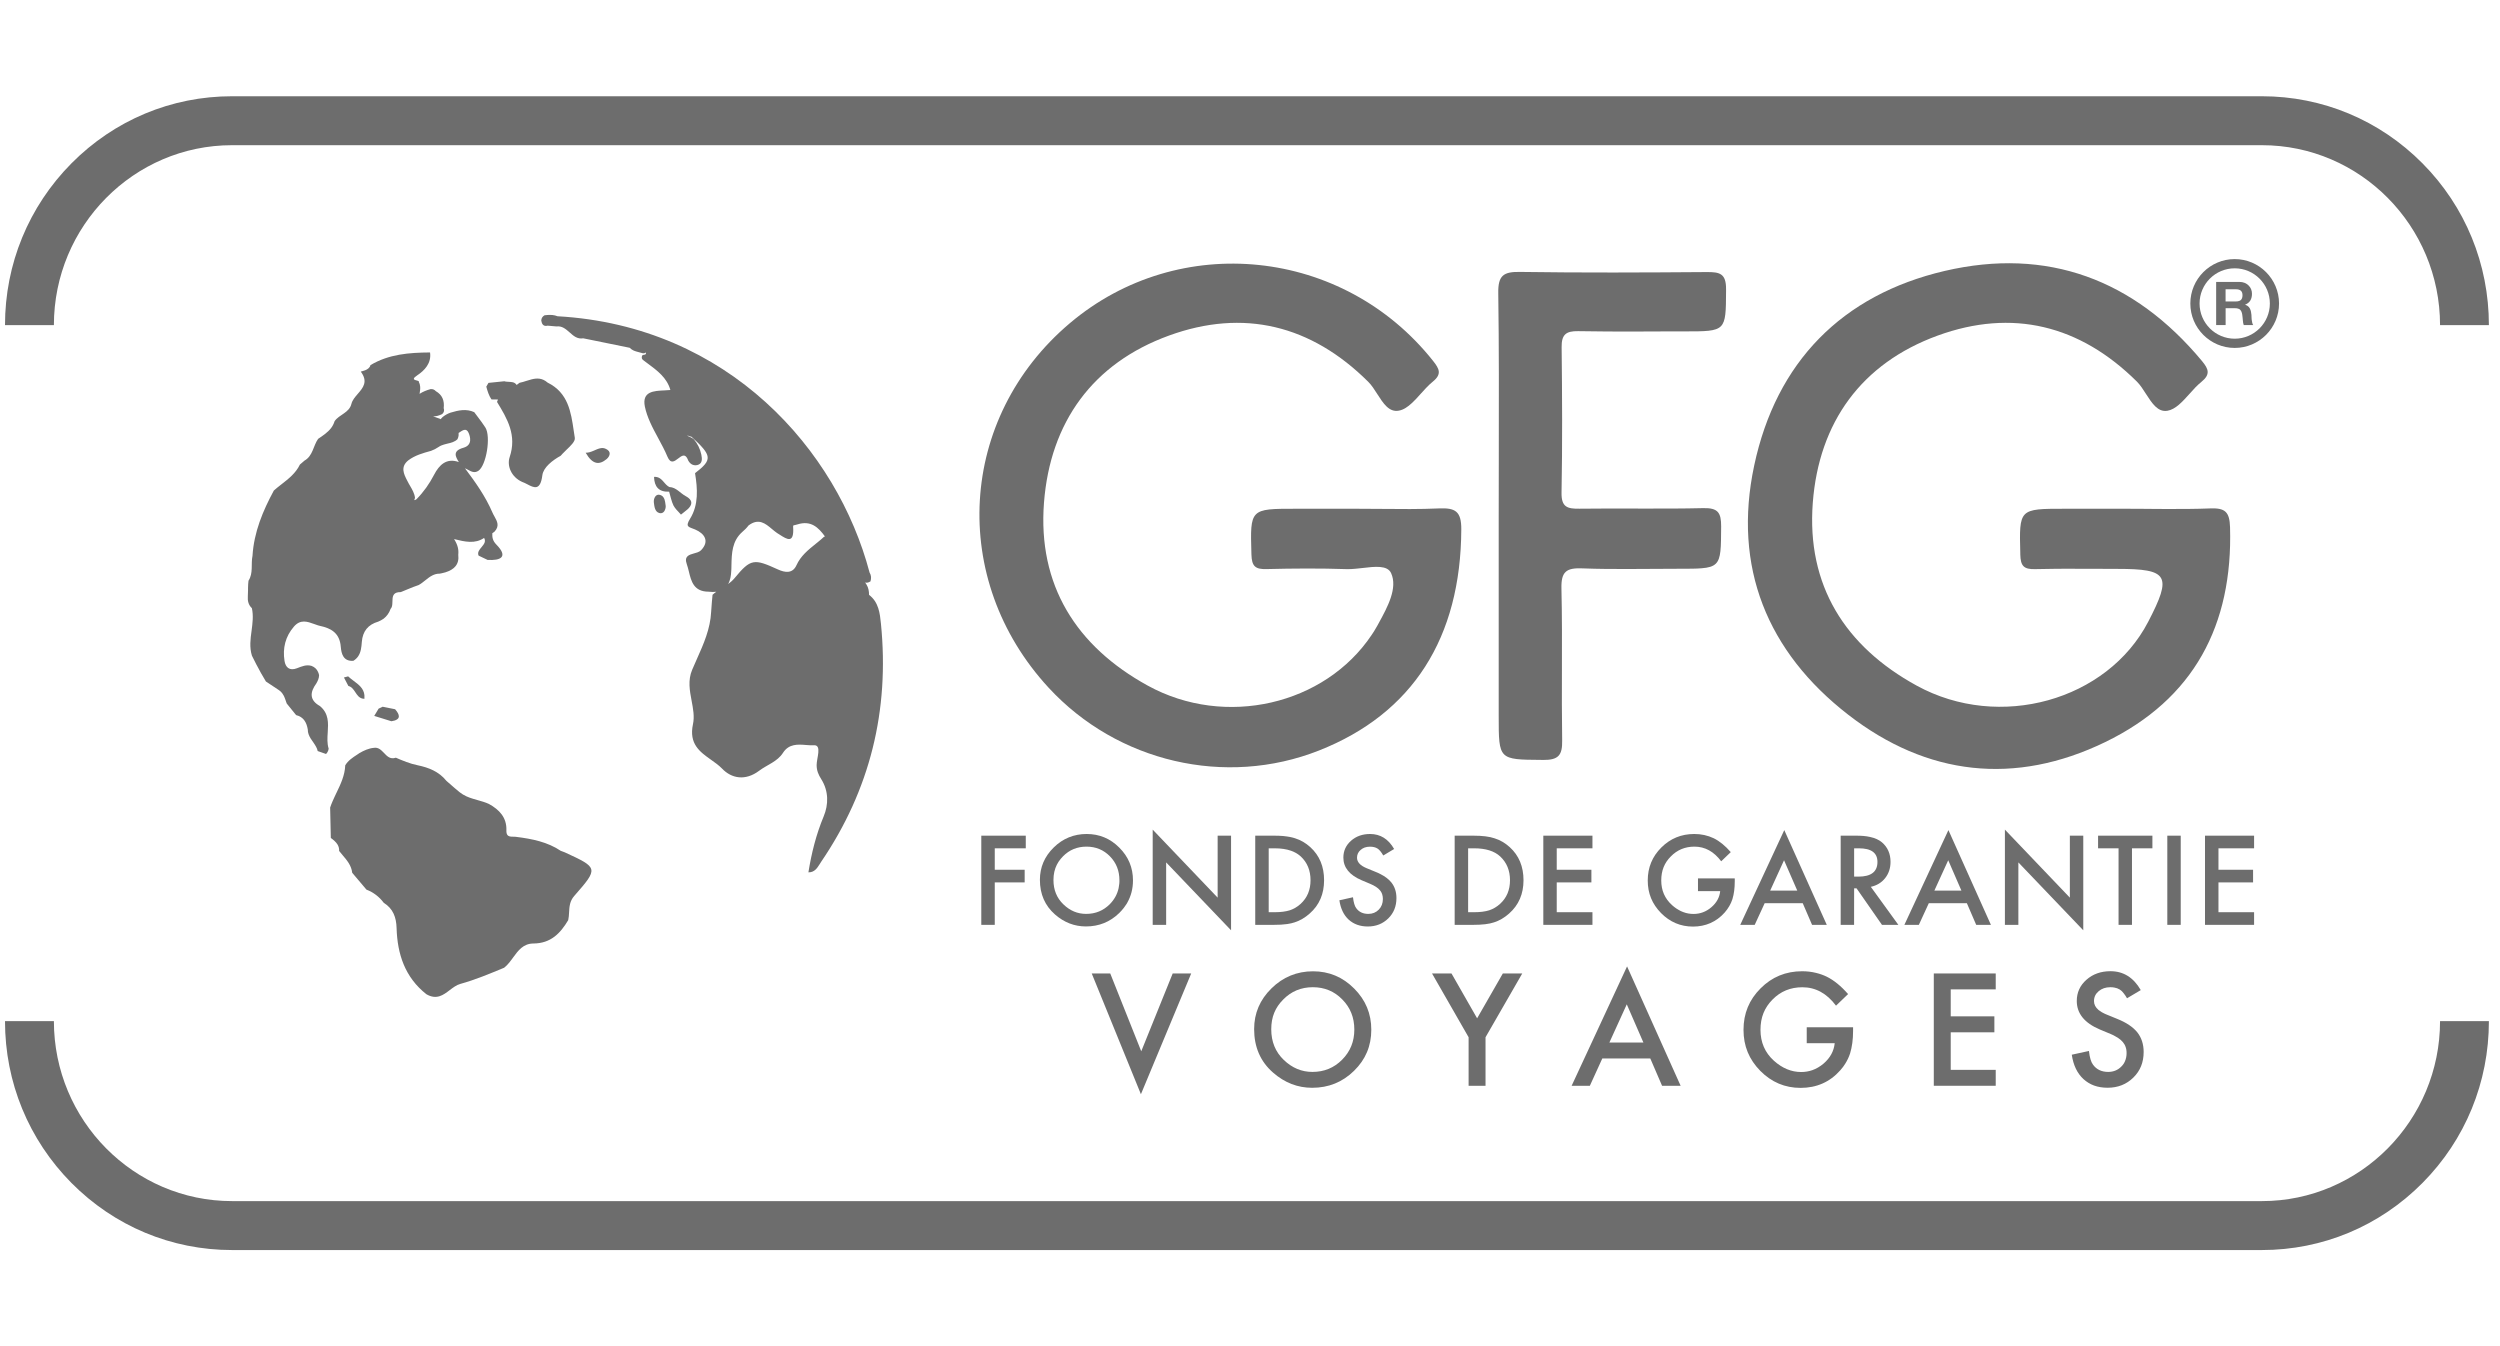
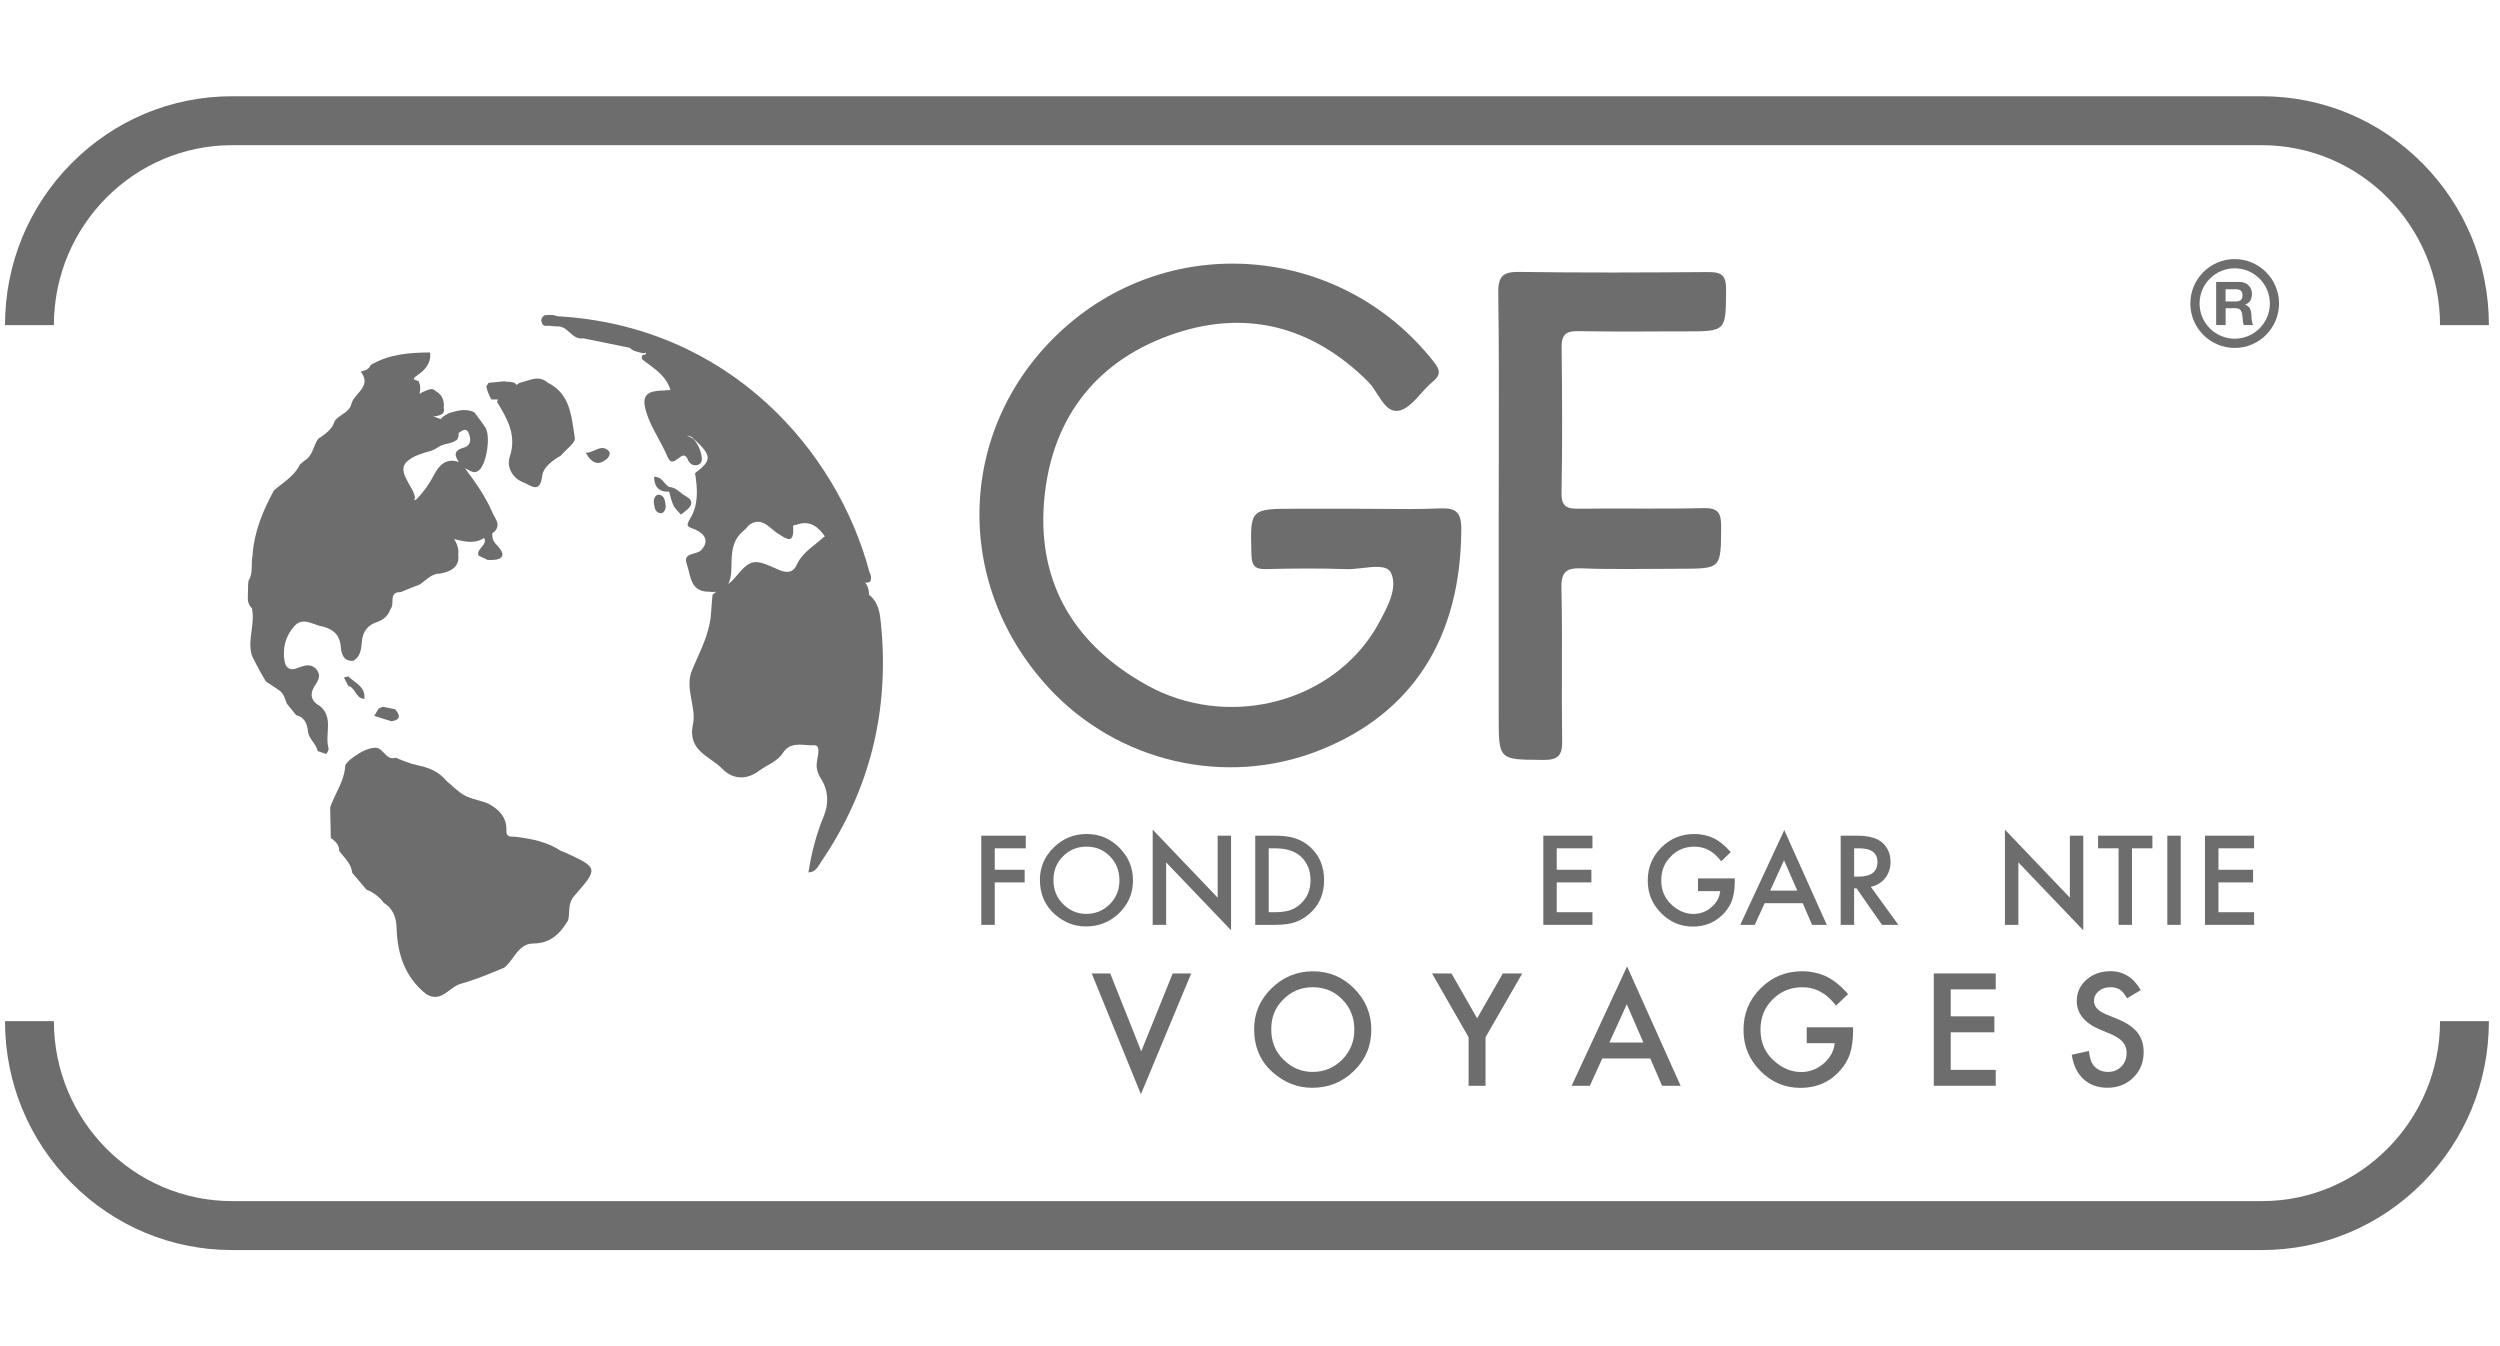
<svg xmlns="http://www.w3.org/2000/svg" width="52" height="28" viewBox="0 0 52 28" fill="none">
  <path d="M47.047 3.02H4.827C2.783 3.02 1.121 4.699 1.121 6.763H0.104C0.104 5.492 0.596 4.297 1.486 3.398C2.379 2.498 3.565 2.002 4.827 2.002H47.047C48.309 2.002 49.495 2.498 50.388 3.398C51.279 4.297 51.769 5.492 51.769 6.763H50.753C50.753 4.699 49.091 3.02 47.047 3.02Z" fill="#6D6D6D" />
  <path fill-rule="evenodd" clip-rule="evenodd" d="M17.05 17.973C16.996 18.058 16.942 18.145 16.817 18.145H16.815C16.879 17.746 16.975 17.36 17.132 16.982C17.235 16.736 17.239 16.454 17.081 16.205C17.024 16.115 16.986 16.028 16.986 15.914C16.986 15.842 17.013 15.739 17.021 15.654C17.029 15.565 17.015 15.495 16.927 15.501C16.877 15.505 16.823 15.5 16.767 15.496C16.596 15.482 16.409 15.468 16.286 15.659C16.17 15.842 15.956 15.907 15.791 16.031C15.502 16.249 15.214 16.192 15.018 15.986C14.952 15.918 14.87 15.86 14.788 15.802C14.559 15.64 14.325 15.474 14.414 15.062C14.448 14.906 14.417 14.744 14.386 14.578C14.346 14.367 14.305 14.15 14.396 13.934C14.428 13.858 14.461 13.783 14.495 13.708C14.635 13.395 14.775 13.08 14.792 12.725C14.795 12.657 14.801 12.59 14.807 12.522C14.812 12.472 14.817 12.422 14.821 12.371C14.846 12.348 14.872 12.328 14.899 12.309C14.852 12.315 14.798 12.315 14.737 12.307C14.43 12.306 14.377 12.09 14.328 11.886C14.315 11.834 14.302 11.781 14.285 11.734C14.226 11.569 14.332 11.54 14.438 11.51C14.462 11.504 14.486 11.497 14.508 11.489C14.537 11.478 14.562 11.465 14.581 11.446C14.764 11.257 14.656 11.098 14.458 11.013C14.333 10.959 14.242 10.969 14.354 10.789C14.533 10.5 14.51 10.167 14.457 9.842C14.823 9.559 14.815 9.48 14.383 9.084C14.369 9.083 14.357 9.078 14.344 9.073C14.333 9.068 14.322 9.064 14.31 9.062C14.304 9.061 14.299 9.061 14.292 9.062L14.313 9.072L14.333 9.081C14.369 9.097 14.405 9.113 14.435 9.141C14.512 9.234 14.564 9.34 14.588 9.458C14.607 9.547 14.612 9.649 14.501 9.674C14.458 9.683 14.418 9.676 14.385 9.656C14.347 9.633 14.317 9.593 14.299 9.541C14.245 9.43 14.177 9.482 14.107 9.536C14.029 9.596 13.95 9.658 13.883 9.499C13.829 9.369 13.76 9.242 13.692 9.116C13.632 9.005 13.572 8.895 13.522 8.782C13.475 8.676 13.436 8.568 13.413 8.456C13.35 8.141 13.598 8.13 13.823 8.12C13.865 8.118 13.906 8.116 13.944 8.112C13.872 7.856 13.67 7.707 13.467 7.557C13.439 7.536 13.41 7.515 13.382 7.493C13.358 7.476 13.348 7.456 13.349 7.433C13.351 7.408 13.355 7.396 13.359 7.398C13.363 7.383 13.379 7.381 13.396 7.379C13.419 7.376 13.444 7.373 13.434 7.331C13.409 7.35 13.381 7.354 13.349 7.342C13.333 7.337 13.317 7.333 13.3 7.329C13.282 7.324 13.263 7.32 13.245 7.314C13.221 7.307 13.198 7.3 13.177 7.29C13.148 7.276 13.122 7.259 13.098 7.234C12.82 7.178 12.543 7.121 12.265 7.064L12.131 7.037C12.009 7.058 11.928 6.986 11.848 6.914C11.769 6.845 11.691 6.775 11.575 6.79L11.392 6.774C11.303 6.796 11.271 6.743 11.258 6.669C11.26 6.619 11.283 6.583 11.326 6.558C11.346 6.556 11.365 6.554 11.385 6.552C11.456 6.547 11.527 6.55 11.596 6.578C15.155 6.778 17.417 9.366 18.087 11.909C18.124 11.968 18.125 12.03 18.106 12.093C18.056 12.123 18.021 12.126 17.994 12.115L18.007 12.134C18.012 12.143 18.018 12.151 18.024 12.16C18.064 12.225 18.076 12.298 18.076 12.373C18.277 12.525 18.302 12.756 18.324 12.976C18.503 14.774 18.099 16.429 17.079 17.927C17.069 17.942 17.06 17.957 17.05 17.973ZM16.965 11.313L17.011 11.276C17.056 11.239 17.102 11.201 17.144 11.161C17.151 11.161 17.156 11.162 17.162 11.162C17.023 10.97 16.867 10.818 16.586 10.908C16.511 10.932 16.494 10.916 16.497 10.956C16.522 11.318 16.371 11.22 16.217 11.121L16.163 11.087C16.127 11.062 16.092 11.033 16.056 11.003C15.918 10.887 15.78 10.772 15.57 10.929C15.532 10.98 15.488 11.023 15.44 11.064C15.225 11.255 15.22 11.506 15.214 11.758L15.213 11.818L15.211 11.861C15.209 11.918 15.203 11.97 15.193 12.017C15.189 12.035 15.184 12.052 15.179 12.068L15.171 12.091C15.164 12.112 15.155 12.13 15.145 12.148C15.192 12.114 15.236 12.076 15.276 12.029C15.617 11.615 15.684 11.618 16.182 11.845C16.327 11.911 16.485 11.936 16.566 11.758C16.654 11.563 16.81 11.438 16.965 11.313Z" fill="#6D6D6D" />
  <path d="M7.326 18.154C7.309 18.002 7.217 17.894 7.125 17.786C7.101 17.758 7.078 17.731 7.056 17.702H7.054C7.057 17.65 7.044 17.607 7.023 17.57C6.99 17.514 6.937 17.471 6.881 17.429L6.867 16.797C6.882 16.752 6.899 16.708 6.918 16.665C6.93 16.638 6.942 16.611 6.954 16.585L6.997 16.493L6.999 16.49C7.086 16.309 7.173 16.128 7.181 15.918C7.241 15.819 7.334 15.758 7.428 15.697L7.478 15.663C7.571 15.61 7.669 15.565 7.778 15.555C7.87 15.54 7.929 15.601 7.987 15.662C8.053 15.731 8.118 15.8 8.234 15.76C8.267 15.774 8.3 15.789 8.332 15.802C8.373 15.819 8.414 15.835 8.455 15.85C8.531 15.878 8.609 15.902 8.69 15.918C8.919 15.966 9.129 16.049 9.282 16.238L9.297 16.252C9.35 16.298 9.402 16.344 9.455 16.39C9.49 16.419 9.524 16.448 9.559 16.477C9.604 16.513 9.652 16.541 9.702 16.564C9.745 16.584 9.791 16.6 9.837 16.614C9.869 16.624 9.901 16.633 9.933 16.642C10.013 16.665 10.094 16.687 10.169 16.722C10.386 16.841 10.542 17.005 10.533 17.27C10.527 17.445 10.656 17.39 10.745 17.408C11.069 17.449 11.387 17.512 11.665 17.698L11.693 17.708C11.712 17.715 11.73 17.721 11.748 17.729C12.447 18.051 12.452 18.056 11.944 18.636C11.85 18.743 11.843 18.86 11.837 18.977C11.834 19.032 11.831 19.086 11.819 19.139C11.654 19.415 11.457 19.622 11.094 19.625C10.885 19.626 10.778 19.771 10.672 19.917L10.671 19.919C10.646 19.953 10.622 19.986 10.596 20.018C10.563 20.059 10.527 20.097 10.486 20.129C10.186 20.253 9.891 20.378 9.573 20.466C9.495 20.488 9.426 20.54 9.356 20.593C9.22 20.697 9.081 20.803 8.869 20.68C8.424 20.329 8.265 19.847 8.249 19.304C8.243 19.081 8.177 18.9 7.982 18.778C7.888 18.652 7.768 18.561 7.622 18.504L7.326 18.154Z" fill="#6D6D6D" />
  <path d="M13.918 10.227C13.947 10.323 13.965 10.425 14.008 10.514C14.017 10.53 14.026 10.545 14.037 10.56C14.048 10.576 14.061 10.591 14.073 10.605C14.103 10.639 14.136 10.67 14.164 10.704C14.184 10.687 14.206 10.67 14.227 10.654C14.253 10.635 14.278 10.615 14.301 10.594C14.323 10.574 14.343 10.553 14.358 10.528C14.415 10.435 14.351 10.367 14.263 10.32C14.148 10.259 14.068 10.137 13.923 10.13C13.912 10.124 13.901 10.118 13.891 10.111C13.878 10.101 13.866 10.09 13.854 10.079L13.845 10.068L13.832 10.055L13.814 10.034C13.761 9.973 13.708 9.912 13.604 9.919C13.61 10.121 13.7 10.236 13.918 10.227Z" fill="#6D6D6D" />
  <path d="M12.64 9.359C12.68 9.388 12.688 9.426 12.677 9.464C12.671 9.484 12.66 9.503 12.646 9.52C12.638 9.53 12.629 9.54 12.619 9.548C12.467 9.674 12.328 9.67 12.182 9.417C12.304 9.418 12.398 9.336 12.497 9.322L12.511 9.32L12.523 9.319H12.529C12.534 9.32 12.538 9.32 12.543 9.32C12.548 9.321 12.553 9.321 12.558 9.322C12.562 9.323 12.567 9.324 12.572 9.325C12.594 9.331 12.616 9.342 12.64 9.359Z" fill="#6D6D6D" />
  <path d="M13.6 10.451C13.611 10.535 13.62 10.645 13.713 10.671C13.746 10.68 13.775 10.674 13.797 10.655C13.816 10.64 13.83 10.617 13.838 10.588C13.844 10.57 13.847 10.55 13.847 10.528L13.842 10.492C13.838 10.458 13.833 10.421 13.822 10.389C13.806 10.341 13.775 10.301 13.711 10.291C13.677 10.285 13.649 10.302 13.629 10.329C13.606 10.361 13.595 10.408 13.6 10.451Z" fill="#6D6D6D" />
  <path fill-rule="evenodd" clip-rule="evenodd" d="M7.088 13.452C7.066 13.172 6.893 13.068 6.654 13.018C6.644 13.016 6.634 13.013 6.624 13.01L6.61 13.006C6.585 12.998 6.561 12.989 6.536 12.98C6.393 12.928 6.249 12.876 6.114 13.033C5.936 13.238 5.876 13.482 5.918 13.747C5.929 13.816 5.955 13.866 5.994 13.894C6.039 13.926 6.1 13.93 6.178 13.899C6.277 13.861 6.373 13.818 6.482 13.851C6.547 13.877 6.59 13.919 6.615 13.976C6.625 13.996 6.632 14.019 6.637 14.043C6.636 14.108 6.61 14.164 6.578 14.218C6.445 14.4 6.434 14.563 6.656 14.687C6.841 14.842 6.829 15.037 6.817 15.232C6.809 15.348 6.802 15.464 6.836 15.571C6.834 15.588 6.83 15.604 6.824 15.619C6.815 15.643 6.8 15.664 6.782 15.683L6.608 15.622C6.602 15.591 6.59 15.562 6.575 15.534C6.567 15.518 6.558 15.503 6.548 15.488C6.536 15.468 6.522 15.448 6.508 15.428L6.491 15.404L6.477 15.383L6.46 15.358C6.427 15.303 6.401 15.244 6.402 15.173C6.377 15.028 6.316 14.912 6.159 14.874L5.964 14.633L5.948 14.588L5.942 14.57L5.93 14.537C5.926 14.527 5.922 14.516 5.918 14.506C5.913 14.495 5.909 14.485 5.904 14.475L5.898 14.464L5.891 14.453C5.885 14.441 5.877 14.429 5.869 14.418C5.851 14.395 5.829 14.373 5.802 14.355L5.531 14.175L5.428 13.999L5.366 13.883L5.331 13.819L5.24 13.638C5.186 13.465 5.209 13.291 5.233 13.118C5.253 12.962 5.274 12.806 5.239 12.65C5.166 12.582 5.148 12.496 5.155 12.401C5.158 12.36 5.158 12.319 5.159 12.277L5.159 12.238L5.16 12.201C5.161 12.184 5.161 12.167 5.162 12.15L5.164 12.128L5.167 12.098L5.169 12.079C5.272 11.919 5.216 11.732 5.252 11.561C5.282 11.07 5.466 10.629 5.696 10.203C5.746 10.158 5.8 10.116 5.854 10.074C6.003 9.958 6.152 9.842 6.238 9.663L6.333 9.581C6.509 9.482 6.514 9.274 6.617 9.128C6.715 9.062 6.816 8.996 6.887 8.903C6.918 8.862 6.943 8.815 6.96 8.76C7.057 8.62 7.265 8.588 7.31 8.399C7.329 8.323 7.385 8.258 7.442 8.192C7.551 8.066 7.661 7.939 7.505 7.731C7.499 7.723 7.681 7.708 7.705 7.595C8.088 7.365 8.514 7.334 8.945 7.331C8.978 7.556 8.826 7.709 8.681 7.805C8.49 7.932 8.738 7.896 8.712 7.946C8.721 7.963 8.727 7.981 8.732 7.998C8.736 8.014 8.739 8.031 8.74 8.047C8.743 8.095 8.735 8.144 8.727 8.192C8.797 8.147 8.875 8.115 8.958 8.093C9.001 8.09 9.036 8.104 9.065 8.136C9.202 8.215 9.247 8.337 9.229 8.489C9.246 8.537 9.236 8.578 9.197 8.613C9.127 8.648 9.065 8.662 9.008 8.66C9.056 8.678 9.105 8.694 9.152 8.711L9.16 8.717L9.164 8.72C9.177 8.704 9.191 8.689 9.206 8.675C9.256 8.635 9.31 8.604 9.371 8.583C9.534 8.534 9.698 8.497 9.864 8.573C9.888 8.606 9.913 8.64 9.939 8.673C9.993 8.745 10.048 8.817 10.096 8.893C10.214 9.079 10.116 9.683 9.95 9.793C9.87 9.846 9.803 9.809 9.736 9.772L9.706 9.756C9.695 9.75 9.683 9.745 9.671 9.74C9.888 10.029 10.097 10.322 10.242 10.659C10.255 10.689 10.27 10.717 10.286 10.745L10.287 10.746C10.342 10.847 10.395 10.941 10.285 11.059C10.277 11.065 10.27 11.071 10.262 11.076L10.251 11.084L10.24 11.091C10.238 11.172 10.242 11.244 10.327 11.33C10.577 11.585 10.413 11.663 10.141 11.646L9.955 11.557C9.925 11.49 9.97 11.435 10.016 11.381C10.042 11.349 10.069 11.317 10.081 11.282C10.09 11.253 10.089 11.223 10.069 11.189C9.88 11.317 9.675 11.27 9.445 11.213C9.524 11.338 9.543 11.435 9.532 11.538C9.557 11.744 9.443 11.849 9.263 11.905C9.238 11.913 9.213 11.919 9.187 11.924L9.162 11.929L9.146 11.932C9.087 11.931 9.036 11.947 8.989 11.971C8.888 12.023 8.808 12.115 8.708 12.169C8.63 12.194 8.556 12.225 8.481 12.256L8.401 12.289C8.378 12.298 8.355 12.307 8.332 12.316C8.069 12.314 8.22 12.565 8.124 12.665C8.095 12.748 8.047 12.817 7.978 12.87C7.943 12.894 7.906 12.914 7.867 12.93C7.655 12.992 7.543 13.13 7.526 13.352C7.518 13.459 7.508 13.568 7.448 13.654C7.424 13.688 7.392 13.719 7.35 13.745C7.138 13.76 7.1 13.595 7.088 13.452ZM8.965 9.378C8.798 9.424 8.63 9.47 8.489 9.578C8.328 9.712 8.396 9.856 8.471 9.999C8.482 10.021 8.493 10.043 8.505 10.064L8.529 10.105C8.575 10.184 8.622 10.263 8.632 10.356C8.632 10.361 8.629 10.369 8.625 10.377L8.624 10.38C8.622 10.385 8.62 10.389 8.619 10.393C8.616 10.405 8.622 10.41 8.662 10.385C8.812 10.233 8.931 10.064 9.029 9.875C9.135 9.67 9.288 9.519 9.544 9.611C9.473 9.496 9.408 9.378 9.64 9.313C9.839 9.257 9.776 9.071 9.747 9.004C9.696 8.886 9.613 8.958 9.537 9.007L9.538 9.011L9.54 9.015C9.541 9.032 9.54 9.048 9.538 9.065C9.536 9.077 9.533 9.09 9.529 9.102C9.525 9.114 9.52 9.125 9.515 9.136C9.456 9.193 9.381 9.211 9.305 9.228L9.281 9.234C9.264 9.238 9.248 9.242 9.233 9.247C9.194 9.258 9.157 9.273 9.123 9.297C9.073 9.331 9.021 9.358 8.965 9.378Z" fill="#6D6D6D" />
  <path d="M10.859 10.023C10.895 10.035 10.932 10.054 10.968 10.073C11.107 10.146 11.24 10.215 11.281 9.885C11.302 9.721 11.491 9.575 11.663 9.479C11.673 9.467 11.684 9.455 11.696 9.442L11.712 9.426C11.734 9.403 11.758 9.38 11.781 9.357C11.875 9.268 11.968 9.179 11.956 9.106C11.948 9.059 11.941 9.01 11.934 8.962C11.877 8.572 11.818 8.168 11.39 7.958C11.278 7.86 11.167 7.863 11.056 7.891C11.02 7.9 10.984 7.911 10.947 7.923C10.901 7.938 10.854 7.953 10.807 7.962C10.787 7.979 10.767 7.993 10.746 8.007C10.726 7.976 10.699 7.96 10.67 7.952C10.643 7.945 10.614 7.944 10.585 7.942C10.569 7.942 10.553 7.941 10.538 7.939C10.521 7.938 10.506 7.935 10.491 7.93L10.16 7.964L10.152 7.978C10.14 8 10.127 8.021 10.115 8.042C10.14 8.135 10.168 8.227 10.222 8.308L10.359 8.31L10.354 8.32L10.348 8.335C10.345 8.343 10.341 8.351 10.338 8.36C10.553 8.712 10.754 9.053 10.601 9.508C10.541 9.687 10.633 9.921 10.859 10.023Z" fill="#6D6D6D" />
  <path d="M7.784 14.891L7.875 14.74L7.959 14.7L8.098 14.728L8.218 14.752C8.269 14.81 8.298 14.861 8.296 14.902C8.295 14.928 8.282 14.95 8.253 14.967C8.228 14.983 8.191 14.995 8.141 15.002L7.784 14.891Z" fill="#6D6D6D" />
  <path d="M7.241 14.068L7.154 14.092L7.246 14.268C7.316 14.285 7.353 14.342 7.391 14.399C7.41 14.428 7.43 14.458 7.454 14.482C7.458 14.486 7.463 14.491 7.468 14.495C7.497 14.519 7.532 14.535 7.58 14.535C7.582 14.508 7.582 14.483 7.58 14.46C7.566 14.319 7.462 14.241 7.359 14.164C7.318 14.133 7.277 14.103 7.241 14.068Z" fill="#6D6D6D" />
  <path d="M47.048 24.983H4.827C2.783 24.983 1.121 23.304 1.121 21.24H0.104C0.104 22.511 0.596 23.706 1.486 24.605C2.379 25.505 3.565 26.001 4.827 26.001H47.047C48.309 26.001 49.495 25.505 50.388 24.605C51.279 23.706 51.769 22.511 51.769 21.24H50.753C50.753 23.303 49.091 24.983 47.048 24.983Z" fill="#6D6D6D" />
  <path d="M21.336 17.382V17.645H20.691V18.091H21.313V18.354H20.691V19.237H20.411V17.382H21.336Z" fill="#6D6D6D" />
  <path fill-rule="evenodd" clip-rule="evenodd" d="M23.566 18.312C23.566 18.047 23.471 17.819 23.281 17.63C23.093 17.441 22.866 17.347 22.603 17.347C22.339 17.347 22.107 17.44 21.917 17.628C21.726 17.815 21.63 18.04 21.63 18.301C21.63 18.598 21.735 18.838 21.944 19.021C22.135 19.188 22.349 19.27 22.588 19.27C22.858 19.27 23.089 19.177 23.28 18.991C23.315 18.956 23.347 18.92 23.376 18.883C23.394 18.859 23.412 18.835 23.427 18.81L23.438 18.793L23.448 18.775C23.526 18.637 23.566 18.483 23.566 18.312ZM22.592 19.009C22.413 19.009 22.255 18.943 22.118 18.81C21.981 18.678 21.912 18.51 21.912 18.304C21.912 18.182 21.936 18.078 21.983 17.985C22.004 17.943 22.031 17.903 22.062 17.865C22.077 17.846 22.093 17.829 22.111 17.811C22.243 17.677 22.406 17.61 22.599 17.61C22.792 17.61 22.955 17.677 23.086 17.811C23.218 17.945 23.284 18.111 23.284 18.309L23.284 18.334L23.283 18.355L23.281 18.383C23.278 18.415 23.273 18.445 23.267 18.475C23.239 18.601 23.178 18.711 23.084 18.807C22.95 18.941 22.787 19.009 22.592 19.009Z" fill="#6D6D6D" />
  <path d="M25.327 17.382H25.606V19.35L24.256 17.938V19.237H23.976V17.256L25.327 18.671V17.382Z" fill="#6D6D6D" />
  <path fill-rule="evenodd" clip-rule="evenodd" d="M26.928 19.185C27.038 19.15 27.143 19.089 27.242 19.001C27.442 18.825 27.541 18.594 27.541 18.309C27.541 18.024 27.446 17.795 27.255 17.621C27.16 17.535 27.055 17.473 26.939 17.437L26.914 17.429C26.904 17.426 26.892 17.423 26.881 17.42C26.865 17.416 26.849 17.412 26.832 17.409C26.788 17.401 26.74 17.394 26.688 17.389C26.63 17.384 26.566 17.382 26.497 17.382H26.109V19.237H26.493C26.547 19.237 26.598 19.235 26.645 19.233C26.692 19.23 26.736 19.225 26.776 19.22C26.834 19.211 26.885 19.2 26.928 19.185ZM26.389 17.645H26.515C26.645 17.645 26.757 17.662 26.852 17.695C26.885 17.706 26.915 17.72 26.943 17.735C26.953 17.74 26.963 17.746 26.973 17.752C26.984 17.759 26.995 17.766 27.005 17.773C27.023 17.786 27.04 17.8 27.056 17.814C27.192 17.941 27.259 18.106 27.259 18.309C27.259 18.512 27.19 18.675 27.053 18.801C27.015 18.835 26.974 18.865 26.931 18.889C26.898 18.907 26.863 18.922 26.828 18.934C26.744 18.96 26.64 18.974 26.515 18.974H26.389V17.645Z" fill="#6D6D6D" />
-   <path d="M28.942 18.357C29.011 18.445 29.046 18.553 29.046 18.68C29.046 18.851 28.989 18.992 28.876 19.103C28.762 19.215 28.62 19.271 28.45 19.271C28.29 19.271 28.157 19.223 28.052 19.128C27.949 19.033 27.885 18.899 27.859 18.726L28.142 18.663C28.155 18.772 28.177 18.848 28.209 18.889C28.266 18.969 28.35 19.009 28.461 19.009C28.548 19.009 28.62 18.98 28.678 18.921C28.735 18.863 28.764 18.789 28.764 18.699C28.764 18.663 28.759 18.63 28.749 18.6C28.742 18.578 28.732 18.558 28.719 18.539C28.714 18.532 28.708 18.524 28.702 18.517C28.681 18.492 28.654 18.468 28.62 18.446C28.586 18.425 28.547 18.403 28.5 18.384L28.322 18.309C28.069 18.201 27.942 18.045 27.942 17.838C27.942 17.699 27.995 17.582 28.101 17.488C28.207 17.394 28.34 17.347 28.498 17.347C28.712 17.347 28.878 17.451 28.998 17.659L28.772 17.794C28.729 17.72 28.689 17.672 28.651 17.649C28.611 17.624 28.559 17.611 28.496 17.611C28.455 17.611 28.418 17.617 28.384 17.629C28.354 17.64 28.327 17.656 28.303 17.677C28.251 17.72 28.226 17.775 28.226 17.84C28.226 17.931 28.293 18.004 28.427 18.059L28.612 18.135C28.649 18.149 28.683 18.165 28.715 18.182C28.814 18.232 28.889 18.291 28.942 18.357Z" fill="#6D6D6D" />
-   <path fill-rule="evenodd" clip-rule="evenodd" d="M31.403 17.621C31.308 17.535 31.203 17.473 31.087 17.437C30.98 17.4 30.832 17.382 30.646 17.382H30.257V19.237H30.641C30.829 19.237 30.974 19.22 31.076 19.185C31.186 19.15 31.291 19.089 31.39 19.001C31.589 18.825 31.689 18.594 31.689 18.309C31.689 18.024 31.594 17.795 31.403 17.621ZM31.201 18.801C31.134 18.862 31.059 18.906 30.976 18.934C30.893 18.96 30.789 18.974 30.663 18.974H30.537V17.645H30.663C30.901 17.645 31.082 17.701 31.204 17.814C31.34 17.941 31.408 18.106 31.408 18.309C31.408 18.512 31.339 18.675 31.201 18.801Z" fill="#6D6D6D" />
  <path d="M32.38 18.974H33.123V19.237H32.101V17.382H33.123V17.645H32.38V18.091H33.101V18.354H32.38V18.974Z" fill="#6D6D6D" />
  <path d="M35.872 18.982C35.948 18.895 36.002 18.802 36.034 18.703C36.067 18.596 36.083 18.472 36.083 18.333V18.271H35.318V18.535H35.78C35.767 18.665 35.706 18.777 35.596 18.871C35.487 18.964 35.364 19.01 35.226 19.01C35.152 19.01 35.081 18.998 35.013 18.972C34.996 18.966 34.979 18.959 34.962 18.951C34.945 18.942 34.928 18.933 34.911 18.923C34.884 18.908 34.857 18.89 34.831 18.87C34.819 18.861 34.807 18.851 34.795 18.841L34.776 18.824C34.628 18.69 34.554 18.52 34.554 18.314C34.554 18.107 34.62 17.947 34.753 17.814C34.885 17.678 35.05 17.61 35.245 17.61C35.464 17.61 35.649 17.712 35.801 17.915L36 17.724C35.884 17.591 35.766 17.495 35.646 17.436C35.52 17.376 35.385 17.347 35.241 17.347C34.971 17.347 34.743 17.441 34.555 17.629C34.367 17.816 34.273 18.045 34.273 18.314C34.273 18.583 34.365 18.803 34.55 18.992C34.735 19.179 34.956 19.273 35.215 19.273C35.474 19.273 35.7 19.176 35.872 18.982Z" fill="#6D6D6D" />
  <path fill-rule="evenodd" clip-rule="evenodd" d="M37.691 19.237L37.497 18.787H36.705L36.498 19.237H36.197L37.113 17.266L37.997 19.237H37.691ZM37.383 18.524L37.108 17.893L36.82 18.524H37.383Z" fill="#6D6D6D" />
  <path fill-rule="evenodd" clip-rule="evenodd" d="M38.566 18.477H38.616L39.145 19.237H39.486L38.913 18.446C39.037 18.419 39.136 18.359 39.211 18.265C39.286 18.17 39.323 18.057 39.323 17.926C39.323 17.758 39.263 17.622 39.144 17.52C39.082 17.468 38.999 17.43 38.894 17.408C38.813 17.39 38.72 17.382 38.613 17.382H38.286V19.237H38.565L38.566 18.477ZM38.566 17.645H38.665C38.923 17.645 39.051 17.739 39.051 17.929C39.051 18.132 38.919 18.234 38.654 18.234H38.566V17.645Z" fill="#6D6D6D" />
-   <path fill-rule="evenodd" clip-rule="evenodd" d="M41.411 19.237H41.105L40.911 18.787H40.119L39.912 19.237H39.611L40.527 17.266L41.411 19.237ZM40.523 17.893L40.235 18.524H40.797L40.523 17.893Z" fill="#6D6D6D" />
  <path d="M43.332 17.382H43.053V18.671L41.702 17.256V19.237H41.982V17.938L43.332 19.35V17.382Z" fill="#6D6D6D" />
  <path d="M43.64 17.382H44.77V17.645H44.345V19.237H44.066V17.645H43.64V17.382Z" fill="#6D6D6D" />
  <path d="M45.359 17.382H45.08V19.237H45.359V17.382Z" fill="#6D6D6D" />
  <path d="M46.885 17.382V17.645H46.144V18.091H46.864V18.354H46.144V18.974H46.885V19.237H45.864V17.382H46.885Z" fill="#6D6D6D" />
  <path d="M24.777 20.248H24.392L23.738 21.867L23.093 20.248H22.708L23.731 22.76L24.777 20.248Z" fill="#6D6D6D" />
  <path fill-rule="evenodd" clip-rule="evenodd" d="M27.293 22.626C26.992 22.626 26.721 22.521 26.482 22.312C26.217 22.082 26.086 21.779 26.086 21.405C26.086 21.076 26.206 20.794 26.447 20.558C26.686 20.322 26.978 20.203 27.311 20.203C27.643 20.203 27.928 20.322 28.166 20.561C28.404 20.799 28.523 21.083 28.523 21.419C28.523 21.755 28.404 22.039 28.164 22.273C27.924 22.509 27.633 22.626 27.293 22.626ZM27.307 20.534C27.064 20.534 26.859 20.619 26.692 20.789C26.525 20.956 26.442 21.151 26.442 21.409C26.442 21.667 26.529 21.88 26.702 22.046C26.874 22.212 27.073 22.296 27.298 22.296C27.543 22.296 27.749 22.211 27.917 22.041C28.086 21.87 28.17 21.664 28.17 21.415C28.17 21.166 28.087 20.957 27.92 20.789C27.755 20.619 27.55 20.534 27.307 20.534Z" fill="#6D6D6D" />
  <path d="M30.899 22.584V21.575L31.663 20.248H31.259L30.724 21.181L30.191 20.248H29.786L30.547 21.575V22.584H30.899Z" fill="#6D6D6D" />
  <path fill-rule="evenodd" clip-rule="evenodd" d="M34.326 22.016H33.328L33.069 22.584H32.69L33.843 20.101L34.957 22.584H34.571L34.326 22.016ZM34.183 21.685L33.837 20.89L33.475 21.685H34.183Z" fill="#6D6D6D" />
  <path d="M37.452 22.628C37.786 22.628 38.062 22.506 38.278 22.262C38.299 22.238 38.318 22.215 38.336 22.191C38.351 22.17 38.366 22.149 38.379 22.128C38.423 22.058 38.458 21.986 38.482 21.91C38.523 21.776 38.544 21.62 38.544 21.444V21.367H37.58V21.699H38.162C38.145 21.863 38.068 22.004 37.931 22.122C37.857 22.185 37.779 22.23 37.695 22.26C37.622 22.285 37.545 22.298 37.464 22.298C37.261 22.298 37.072 22.22 36.897 22.063C36.711 21.895 36.618 21.68 36.618 21.42C36.618 21.16 36.702 20.958 36.869 20.79C37.036 20.62 37.242 20.535 37.49 20.535C37.764 20.535 37.998 20.662 38.189 20.918L38.44 20.677C38.294 20.51 38.145 20.388 37.994 20.314C37.923 20.28 37.849 20.254 37.773 20.236C37.68 20.213 37.584 20.202 37.484 20.202C37.144 20.202 36.856 20.321 36.62 20.558C36.383 20.794 36.265 21.081 36.265 21.42C36.265 21.759 36.381 22.036 36.614 22.274C36.847 22.509 37.126 22.628 37.452 22.628Z" fill="#6D6D6D" />
  <path d="M41.511 20.248V20.579H40.575V21.14H41.483V21.472H40.575V22.253H41.511V22.584H40.223V20.248H41.511Z" fill="#6D6D6D" />
  <path d="M43.851 22.296C43.713 22.296 43.606 22.245 43.534 22.144C43.494 22.092 43.465 21.997 43.45 21.86L43.093 21.938C43.125 22.156 43.206 22.325 43.336 22.445C43.401 22.504 43.474 22.549 43.556 22.579C43.641 22.61 43.735 22.625 43.838 22.625C44.051 22.625 44.23 22.555 44.374 22.413C44.517 22.273 44.588 22.096 44.588 21.881C44.588 21.721 44.544 21.585 44.457 21.474C44.369 21.364 44.23 21.27 44.041 21.194L43.809 21.099L43.793 21.092L43.775 21.084C43.755 21.075 43.736 21.065 43.719 21.055C43.694 21.04 43.671 21.025 43.651 21.009C43.587 20.955 43.555 20.893 43.555 20.823C43.555 20.74 43.587 20.672 43.652 20.617C43.717 20.562 43.797 20.534 43.895 20.534C43.924 20.534 43.951 20.536 43.977 20.541C44.02 20.548 44.058 20.562 44.09 20.582C44.103 20.59 44.117 20.601 44.131 20.613L44.141 20.624L44.148 20.631C44.158 20.641 44.167 20.653 44.177 20.666C44.199 20.693 44.22 20.726 44.242 20.764L44.528 20.594C44.377 20.332 44.167 20.201 43.898 20.201C43.699 20.201 43.532 20.26 43.398 20.379C43.264 20.497 43.197 20.644 43.197 20.82C43.197 21.08 43.357 21.278 43.676 21.413L43.901 21.507C43.916 21.513 43.931 21.52 43.946 21.527L43.968 21.538C43.999 21.554 44.027 21.57 44.052 21.586C44.094 21.614 44.129 21.643 44.155 21.675C44.182 21.707 44.202 21.742 44.214 21.78C44.217 21.787 44.219 21.795 44.221 21.803C44.223 21.812 44.225 21.821 44.227 21.83C44.231 21.854 44.233 21.879 44.233 21.905C44.233 21.968 44.221 22.026 44.198 22.077C44.181 22.117 44.156 22.153 44.124 22.184C44.052 22.258 43.961 22.295 43.851 22.296Z" fill="#6D6D6D" />
  <path d="M29.932 10.575C30.268 10.561 30.397 10.632 30.395 11.01C30.385 13.265 29.384 14.842 27.434 15.611C25.491 16.377 23.242 15.854 21.812 14.305C19.733 12.052 19.928 8.689 22.252 6.723C24.527 4.799 27.943 5.156 29.808 7.507C29.94 7.674 29.995 7.783 29.8 7.94C29.752 7.979 29.705 8.024 29.66 8.072C29.623 8.111 29.587 8.151 29.551 8.191C29.518 8.228 29.484 8.265 29.451 8.301C29.423 8.33 29.395 8.358 29.367 8.384C29.281 8.464 29.192 8.525 29.094 8.542C28.892 8.579 28.771 8.389 28.648 8.197C28.589 8.104 28.529 8.01 28.459 7.941C27.273 6.761 25.866 6.416 24.317 6.979C22.73 7.555 21.845 8.781 21.715 10.453C21.582 12.169 22.384 13.442 23.872 14.26C25.486 15.148 27.557 14.661 28.53 13.207L28.555 13.169L28.58 13.131C28.604 13.093 28.627 13.054 28.648 13.015L28.678 12.96C28.862 12.624 29.076 12.231 28.935 11.921C28.859 11.753 28.597 11.784 28.337 11.815L28.243 11.825L28.193 11.83C28.13 11.836 28.069 11.84 28.013 11.838C27.456 11.819 26.899 11.823 26.342 11.837C26.113 11.843 26.037 11.781 26.03 11.538L26.029 11.508C26.016 11.049 26.009 10.818 26.122 10.701C26.236 10.582 26.474 10.582 26.953 10.582H28.217C28.387 10.582 28.556 10.584 28.726 10.585C29.128 10.589 29.531 10.593 29.932 10.575Z" fill="#6D6D6D" />
-   <path d="M46.385 10.969C46.376 10.646 46.282 10.563 45.974 10.575C45.664 10.587 45.355 10.588 45.045 10.587C44.941 10.586 44.837 10.585 44.734 10.585L44.501 10.583C44.405 10.582 44.309 10.582 44.213 10.582H42.949C42.469 10.582 42.231 10.582 42.116 10.7C42.004 10.817 42.01 11.049 42.022 11.507L42.022 11.533C42.028 11.769 42.091 11.844 42.329 11.838C42.473 11.834 42.617 11.832 42.761 11.831L42.942 11.83C43.145 11.829 43.348 11.83 43.551 11.831C43.716 11.832 43.88 11.833 44.045 11.833C45.103 11.833 45.183 11.97 44.683 12.932C43.833 14.569 41.589 15.206 39.867 14.261C38.377 13.445 37.575 12.174 37.706 10.457C37.834 8.783 38.719 7.558 40.304 6.98C41.853 6.416 43.261 6.759 44.448 7.938C44.518 8.008 44.578 8.102 44.638 8.196C44.762 8.388 44.883 8.577 45.082 8.544C45.251 8.516 45.394 8.356 45.541 8.193C45.583 8.146 45.625 8.099 45.668 8.054C45.708 8.014 45.748 7.976 45.789 7.943C45.98 7.788 45.941 7.678 45.802 7.51C44.391 5.812 42.583 5.137 40.447 5.636C38.315 6.135 36.944 7.531 36.487 9.684C36.038 11.795 36.758 13.56 38.444 14.867C40.079 16.135 41.909 16.346 43.787 15.436C45.633 14.542 46.444 13.002 46.385 10.969Z" fill="#6D6D6D" />
  <path d="M32.487 14.643C32.488 14.895 32.489 15.147 32.493 15.399C32.499 15.707 32.419 15.81 32.096 15.807L32.054 15.806C31.616 15.803 31.396 15.801 31.285 15.69C31.173 15.577 31.173 15.352 31.173 14.899V10.745C31.173 10.329 31.174 9.912 31.175 9.496C31.177 8.362 31.18 7.228 31.164 6.095C31.158 5.728 31.274 5.65 31.617 5.656C32.912 5.675 34.208 5.669 35.502 5.659C35.766 5.658 35.904 5.685 35.902 6.014L35.902 6.068C35.9 6.475 35.898 6.681 35.794 6.786C35.688 6.893 35.473 6.893 35.038 6.893C34.836 6.893 34.635 6.894 34.434 6.894L34.023 6.896C33.83 6.896 33.636 6.896 33.443 6.895C33.236 6.894 33.03 6.892 32.824 6.888C32.572 6.884 32.479 6.96 32.482 7.22C32.493 8.228 32.499 9.237 32.48 10.245C32.474 10.549 32.6 10.585 32.855 10.581C33.713 10.569 34.571 10.59 35.429 10.569C35.735 10.562 35.801 10.664 35.8 10.951C35.797 11.395 35.799 11.614 35.69 11.723C35.63 11.783 35.538 11.809 35.393 11.82C35.279 11.83 35.132 11.83 34.943 11.83C34.605 11.83 34.267 11.834 33.929 11.835C33.589 11.837 33.25 11.835 32.911 11.822C32.581 11.809 32.47 11.888 32.478 12.239C32.491 12.807 32.49 13.376 32.488 13.944C32.488 14.177 32.487 14.41 32.487 14.643Z" fill="#6D6D6D" />
  <path fill-rule="evenodd" clip-rule="evenodd" d="M46.837 6.659L46.834 6.638L46.832 6.6L46.83 6.55C46.828 6.527 46.825 6.504 46.82 6.482C46.816 6.459 46.808 6.439 46.798 6.419L46.792 6.408C46.783 6.394 46.772 6.381 46.759 6.37C46.752 6.364 46.743 6.358 46.733 6.353C46.723 6.347 46.712 6.343 46.699 6.339V6.337C46.749 6.317 46.785 6.287 46.808 6.249C46.83 6.21 46.841 6.164 46.841 6.111C46.841 6.077 46.835 6.045 46.823 6.015C46.811 5.986 46.793 5.959 46.77 5.937C46.747 5.914 46.719 5.897 46.687 5.883C46.655 5.87 46.619 5.864 46.579 5.864H46.096V6.762H46.293V6.411H46.49C46.499 6.411 46.508 6.411 46.516 6.412C46.523 6.413 46.529 6.414 46.535 6.415C46.562 6.42 46.582 6.429 46.596 6.444C46.618 6.465 46.632 6.5 46.639 6.547C46.642 6.569 46.645 6.592 46.647 6.615C46.648 6.63 46.65 6.645 46.651 6.66C46.653 6.7 46.66 6.734 46.67 6.762H46.867C46.858 6.75 46.852 6.734 46.847 6.716C46.842 6.698 46.839 6.679 46.837 6.659ZM46.61 6.24C46.598 6.251 46.583 6.259 46.564 6.263C46.548 6.268 46.529 6.27 46.508 6.27H46.292V6.017H46.508C46.553 6.017 46.587 6.027 46.61 6.047C46.632 6.067 46.644 6.098 46.644 6.142C46.644 6.185 46.632 6.22 46.61 6.24Z" fill="#6D6D6D" />
  <path fill-rule="evenodd" clip-rule="evenodd" d="M46.482 5.389C46.99 5.389 47.404 5.803 47.404 6.313C47.404 6.823 46.99 7.237 46.482 7.237C45.973 7.237 45.559 6.823 45.559 6.313C45.559 5.803 45.973 5.389 46.482 5.389ZM45.751 6.313C45.751 6.717 46.079 7.045 46.482 7.045C46.885 7.045 47.213 6.717 47.213 6.313C47.213 5.909 46.885 5.581 46.482 5.581C46.079 5.581 45.751 5.909 45.751 6.313Z" fill="#6D6D6D" />
</svg>